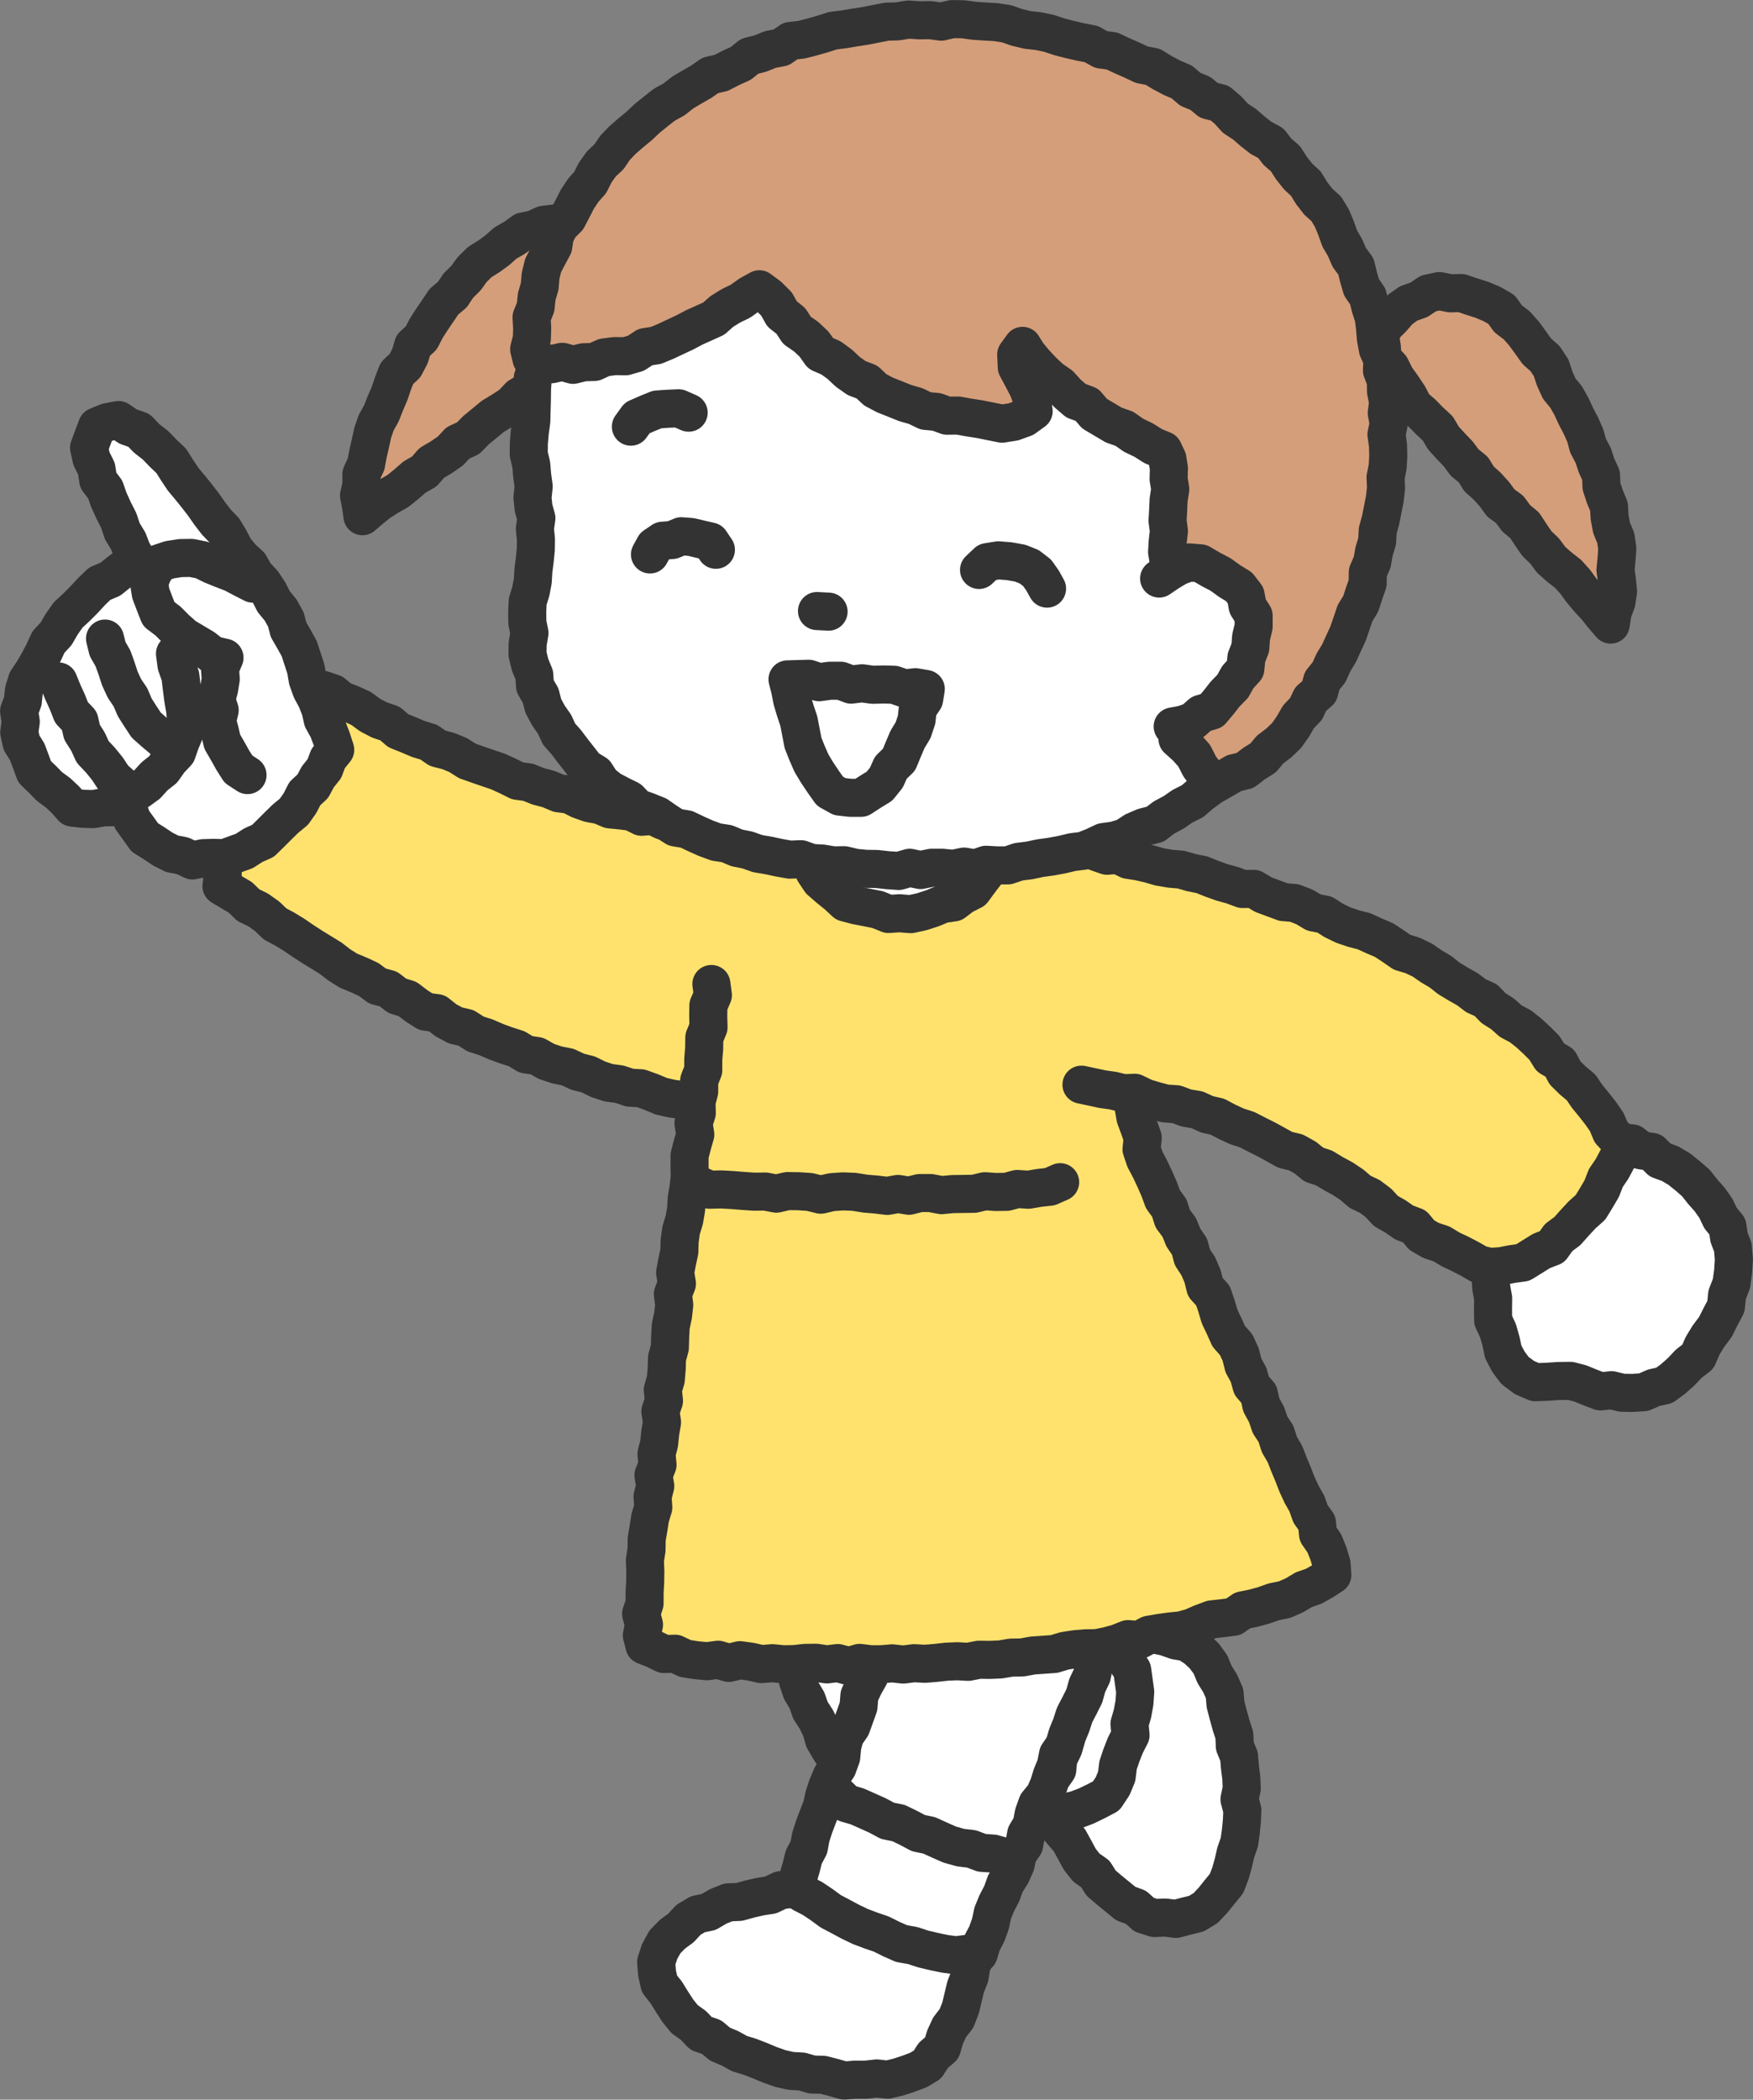
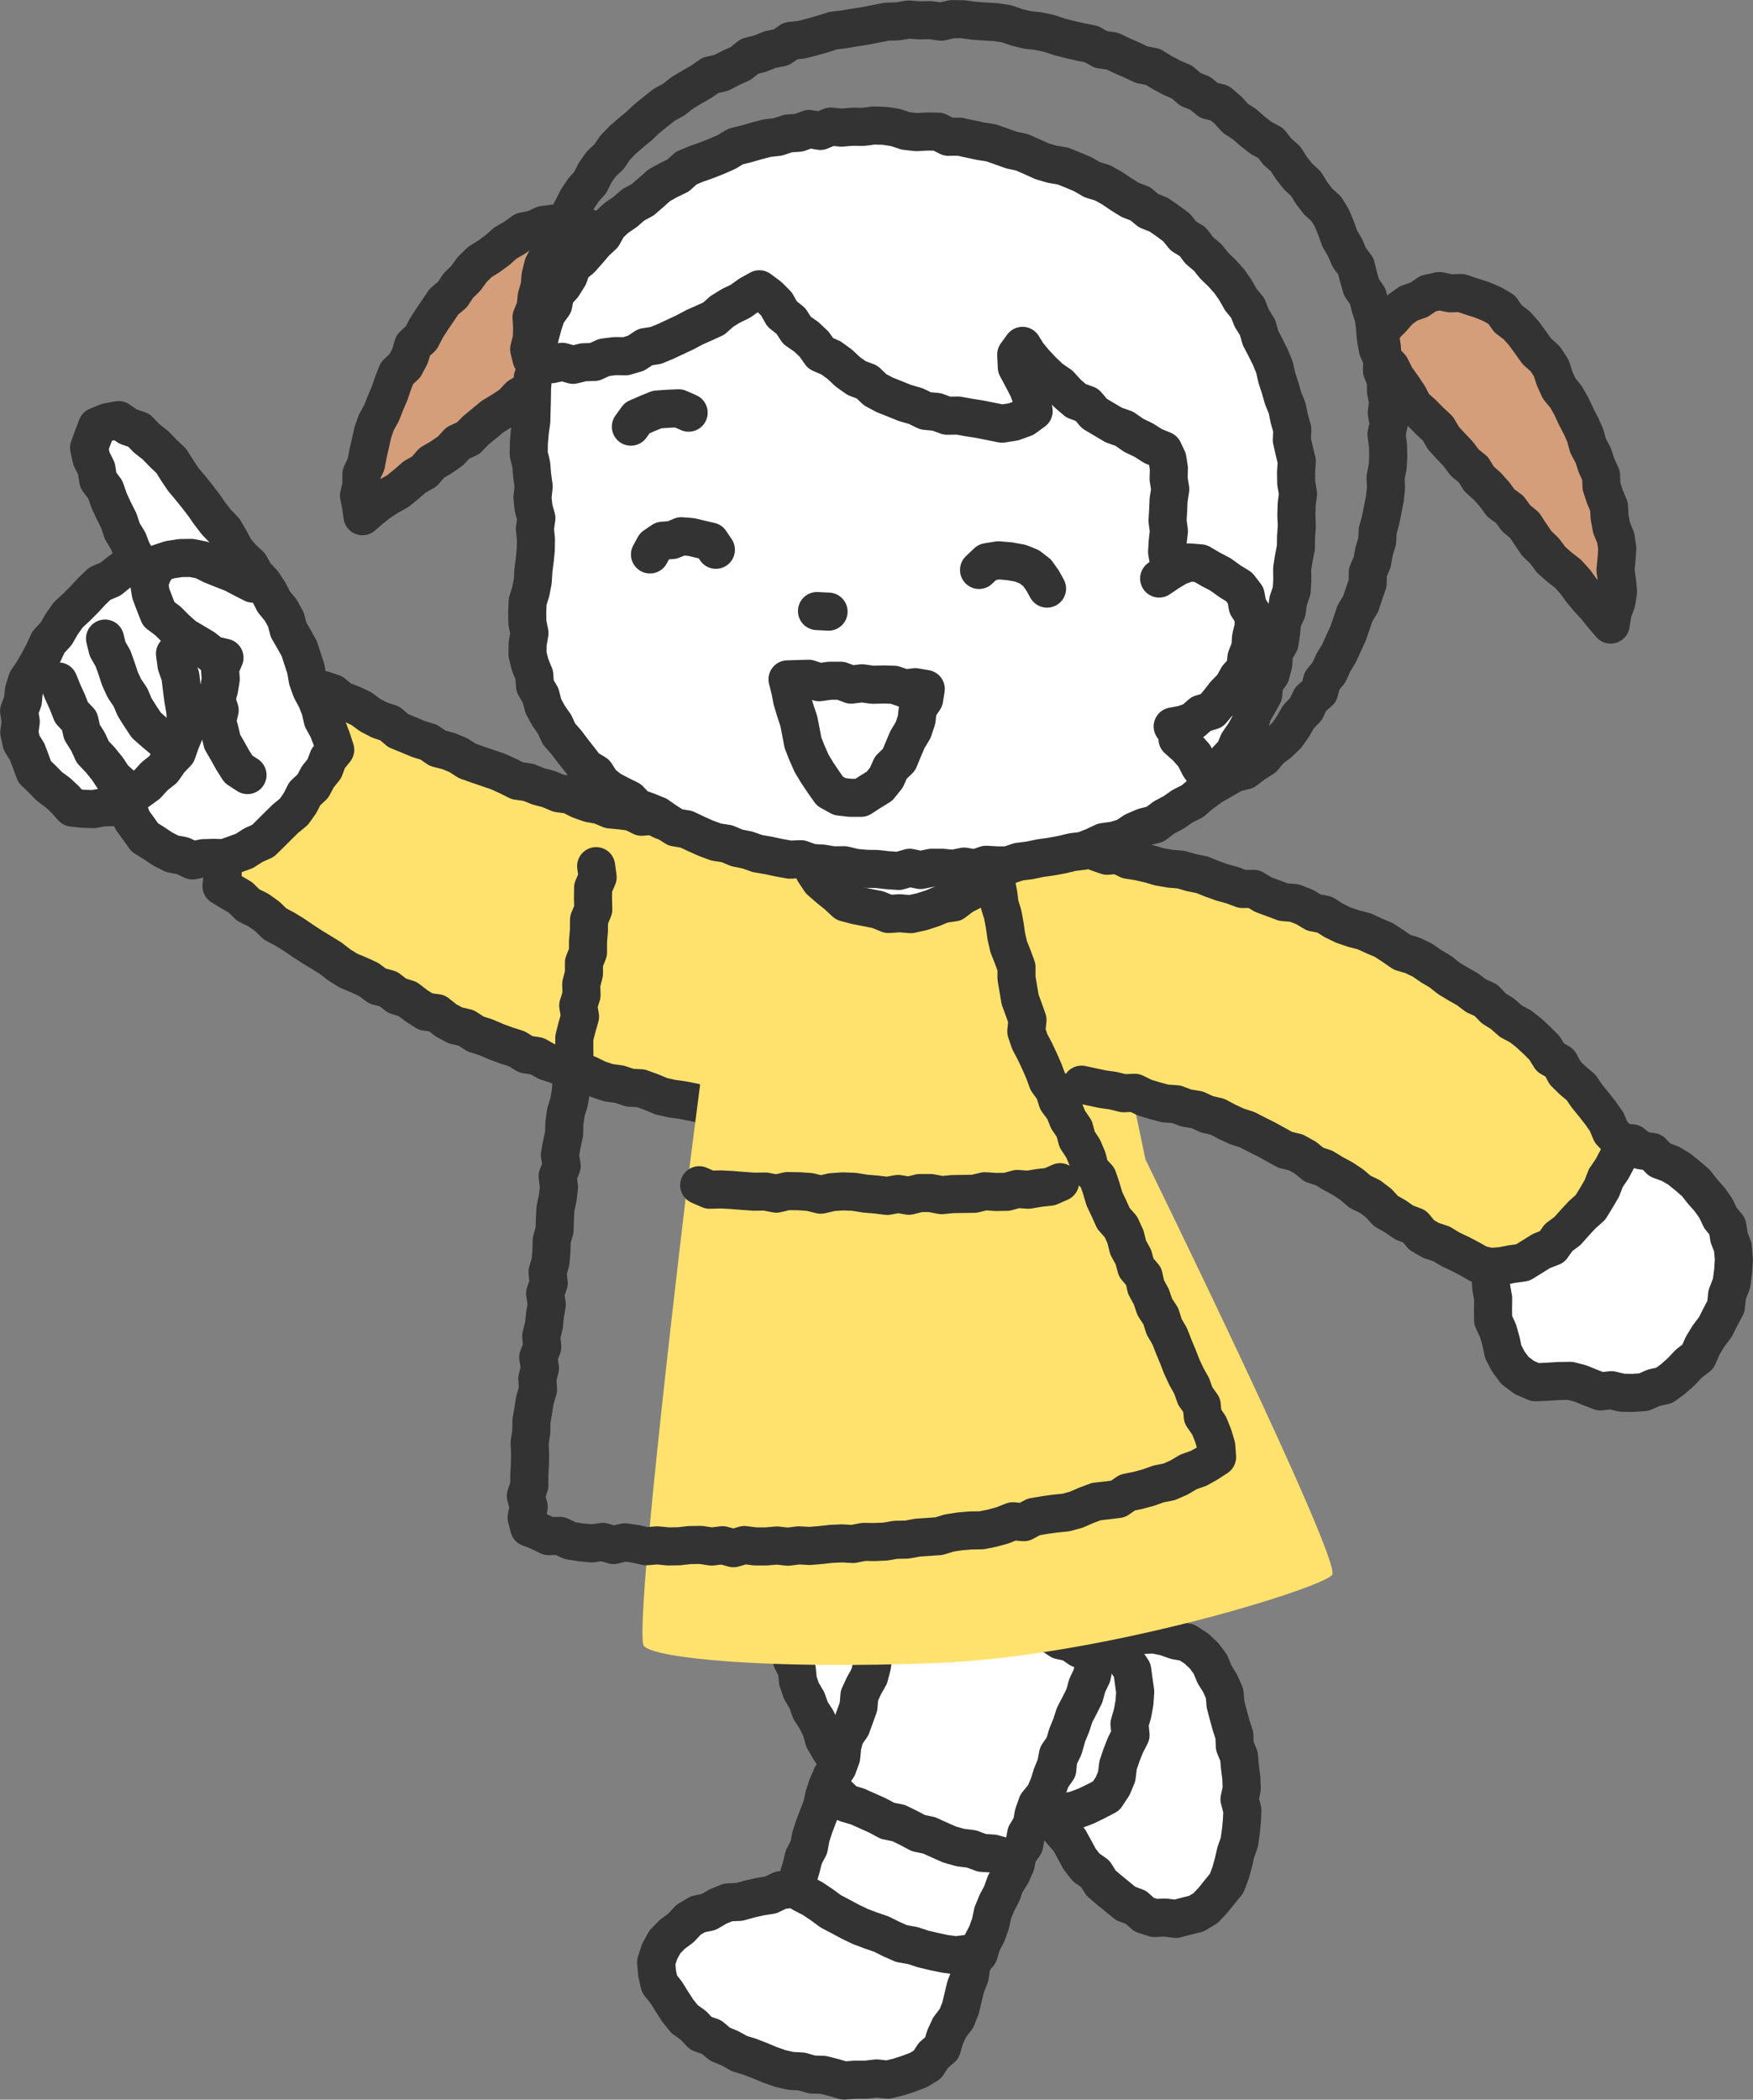
<svg xmlns="http://www.w3.org/2000/svg" viewBox="0 0 1165.1 1395.1">
  <rect x="0" y="0" width="1165.1" height="1395.1" fill="#808080" stroke="none" />
  <defs>
    <style>.cls-1{fill:#d49e7a}.cls-2{fill:#fff}.cls-3{fill:#ffe26e}.cls-4{fill:none;stroke:#333;stroke-linecap:round;stroke-linejoin:round;stroke-width:25.3px}</style>
  </defs>
  <g id="_レイヤー_1" data-name="レイヤー_1">
    <path class="cls-3" d="M580.4 581.2S352 558 226 459.1c0 0-86.8 71.1-78.5 129.5 0 0 206.1 169.9 435.2 154.1l-2.3-161.6Z" />
    <path class="cls-4" d="m575.9 555.5-7.3-.9-7.1.4-7.2-.4-7.1.3-7.2.8-7.2.9-7.1-.7-7.2-.8-7.1-.5-7.2.1-6.9-3-7.3 1.3-7-1.7-7.2-.4-7.1-.9-6.8-2.8-7.2-.1-6.8-2.4-7.4.6-6.7-3.2-7.4.6-6.6-3.3-7.1-.9-7.3-.7-6.6-2.8-7.1-1.3-6.7-2.4-6.5-3.3-7.2-.9-6.6-2.8-6.9-1.8-6.7-2.7-7.2-1-6.4-3.2-6.6-3-6.8-2.3-6.7-2.3-6.8-2.4-6.1-3.9-6.6-2.7-7-1.8-6-4.1-6.9-2.1-6.6-2.8-6.7-2.7-5.6-4.8-6.9-2.3-6.3-3.3-5.8-4.3-6.5-3-6.8-2.6-5.6-4.6-6.5-2.2-5.3 4.4-3.9 6.2-6 4.2-4.5 5.7-4.7 5.5-3.6 6.4-4.3 5.7-5.4 5-3.6 6.3-4.2 5.9-3.6 6.3-2.4 6.9-4.7 5.8-2.7 6.7-1.4 7.2-2.8 6.6-3.2 6.6-1 7.2.6 7.3v7.2l-.8 7.3 6.3 3.8 6.3 3.7 5.2 5.1 6.6 3.2 5.9 4.2 5.3 5.1 6.4 3.4 6.2 3.8 6 4.1 6 3.9 6.2 3.8 6.2 3.8 5.8 4.5 6.1 3.8 6.8 2.8 6.5 3 5.9 4.4 7.2 1.9 5.8 4.5 7 2.2 5.9 4.5 6.1 3.9 7.5 1 5.9 4.7 6.3 3.4 7.2 1.7 6.2 4 6.9 2.2 6.7 2.9 6.8 2.5 6.9 2.2 6.3 3.8 7.3 1.1 6.4 3.6 6.9 2.3 7.1 1.4 6.6 3.1 7.1 1.8 6.5 3.2 6.9 2.3 7.3 1 6.9 2.3 7.3.4 6.9 2.5 6.7 2.8 7.1 1.6 7.2 1 7.1 1.4 7.1 1.6 7.1 1.5 7.3-.1 7.2 1.2 7.1 1.1 7 2.5 7.3-.2 7.2 1 7.3.4 7.3-1 7.1 2 7.3.5 7.2-1.8 7.3.3 7.2 2.1 7.3-1.2 7.2.1 7.2-1.6" />
    <path class="cls-2" d="m1078.1 759.1 6.7.6 5.8 4.6 7.4 1.1 5.2 5.3 6.8 2.5 6.1 3.6 5.6 4.5 5.4 4.7 4.5 5.7 4.7 5.3 4.1 5.8 3.1 6.5 4.6 5.6 1.1 7.3 2.5 6.5.7 8-.5 8-1.1 8.1-2.9 7.5-.8 7.8-3.6 6.8-3.4 6.8-4.6 6.1-3.9 6.4-3.1 7.2-6.1 4.7-5.2 5.5-5.2 4.6-5.8 4.3-7.1 1.6-6.6 2.9-7.3.5-7.1-.1-7.1-1.7-7.3.8-6.8-2.6-6.6-2.7-6.6-1.7-7.8.1-7.6.5-7.9.3-7.2-3.1-6.3-4.7-4.4-5.9-3.4-6.5-1.5-7.1-2-7-3.2-6.8-.1-7.4.1-7.3-1.3-7.2-.4-7.3.5-6.7 4.3-5.5 5.8-4.1 3.8-6.3 5.7-4.3 4.5-5.4 5.3-4.7 5.6-4.4 5.6-4.3 4.2-5.8 5.5-4.5 4.7-5.3 5.3-4.7 6.4-3.5 4.1-5.9 5.1-4.9 4.8-5.3 6.2-3.4z" />
    <path class="cls-4" d="m1078.1 759.1 6.7.6 5.8 4.6 7.4 1.1 5.2 5.3 6.8 2.5 6.1 3.6 5.6 4.5 5.4 4.7 4.5 5.7 4.7 5.3 4.1 5.8 3.1 6.5 4.6 5.6 1.1 7.3 2.5 6.5.7 8-.5 8-1.1 8.1-2.9 7.5-.8 7.8-3.6 6.8-3.4 6.8-4.6 6.1-3.9 6.4-3.1 7.2-6.1 4.7-5.2 5.5-5.2 4.6-5.8 4.3-7.1 1.6-6.6 2.9-7.3.5-7.1-.1-7.1-1.7-7.3.8-6.8-2.6-6.6-2.7-6.6-1.7-7.8.1-7.6.5-7.9.3-7.2-3.1-6.3-4.7-4.4-5.9-3.4-6.5-1.5-7.1-2-7-3.2-6.8-.1-7.4.1-7.3-1.3-7.2-.4-7.3.5-6.7 4.3-5.5 5.8-4.1 3.8-6.3 5.7-4.3 4.5-5.4 5.3-4.7 5.6-4.4 5.6-4.3 4.2-5.8 5.5-4.5 4.7-5.3 5.3-4.7 6.4-3.5 4.1-5.9 5.1-4.9 4.8-5.3 6.2-3.4z" />
    <path class="cls-2" d="m695.3 1199.2 2.7 6.6 3.6 6.1 4.5 5.5 4.7 5.4 3.4 6.2 3.4 6.3 4.4 5.6 6 4.2 3.8 6.1 5.4 4.6 5.5 4.5 5.5 4.5 6.8 2.5 5.4 4.9 6.9 2.2 7.2-.3 7 .9 6.8-1.8 6.9-1.7 6.1-3.7 4.9-5.2 4.4-5.5 4.6-5.6 2.6-6.8 1.9-6.8 1.6-7 2.4-6.8 1-7.1.7-7.2.3-7.1-1.9-7.2 1.5-7.1-.3-7.2-.9-7.1-.6-7.1-2.8-6.8-.3-7.2-2.2-6.8-1.9-6.9-1.8-6.9-.6-7.2-2.9-6.6-3.8-6.1-2.7-6.6-4.2-5.7-5.1-4.8-6.3-4.1-7.4-1.3-7.1-2.5-7.3-1.5-7.6.3-7.5-.5-7.4.9-7.4.8-7.4 1.4-7.4.7-6.5 1.6-3.2 6.6v7.4l-1.8 7.2-1.4 7.2-.4 7.4-1.7 7.2-2.2 7-.5 7.4-1.9 7.1-1.2 7.3-1 7.3-.7 7.3-2.1 7.1-1.6 7.2-.9 7.3z" />
    <path class="cls-4" d="m695.3 1199.2 2.7 6.6 3.6 6.1 4.5 5.5 4.7 5.4 3.4 6.2 3.4 6.3 4.4 5.6 6 4.2 3.8 6.1 5.4 4.6 5.5 4.5 5.5 4.5 6.8 2.5 5.4 4.9 6.9 2.2 7.2-.3 7 .9 6.8-1.8 6.9-1.7 6.1-3.7 4.9-5.2 4.4-5.5 4.6-5.6 2.6-6.8 1.9-6.8 1.6-7 2.4-6.8 1-7.1.7-7.2.3-7.1-1.9-7.2 1.5-7.1-.3-7.2-.9-7.1-.6-7.1-2.8-6.8-.3-7.2-2.2-6.8-1.9-6.9-1.8-6.9-.6-7.2-2.9-6.6-3.8-6.1-2.7-6.6-4.2-5.7-5.1-4.8-6.3-4.1-7.4-1.3-7.1-2.5-7.3-1.5-7.6.3-7.5-.5-7.4.9-7.4.8-7.4 1.4-7.4.7-6.5 1.6-3.2 6.6v7.4l-1.8 7.2-1.4 7.2-.4 7.4-1.7 7.2-2.2 7-.5 7.4-1.9 7.1-1.2 7.3-1 7.3-.7 7.3-2.1 7.1-1.6 7.2-.9 7.3z" />
    <path class="cls-2" d="m612.6 1206.2 7.2 1.8 7.5-1.1 7.3.9 7.3.5 7.3 1.2 7.4-1.4 7.4.6 7.3-1.3 7.3.2 7.3-1 7.3-.8 7.3-.4 7.3-1.2 7.2-1.6 6.9-2.6 6.6-3.2 6.7-3.5 4.3-6.5 2.7-6.5.9-7.4 2.3-6.8 2.6-6.6 3.4-6.6-.7-7.5 2-6.9 1.3-7.1.5-7.3-1-7.2-1-7.2-4.1-6.2-3.3-6.2-3.7-6.2-5.6-4.5-6-4.3-7.1 2.7-7.2 1.2-7.3.4-7.2 1.6-7.3.1-7.3-.6-7.2.3-7-1.9-5-4.7-3.4-6.3-1.8-6.9-3.1-6.5-1.3-7-1.7-7-2.7-6.6-2.5-6.7-4-6.1-2.2-6.8-.6-7.3-2.5-6.7-4.2-6.1-1.5-5.9-6.7.2-7.3-.1-7.2-.2-7.1.9-7.1 1.3-7.1 1.6-7.3-.8-7 1.4-7.3-.3-7.2-.3-7.1 1.5-7.1 1.1-7.1 1.5-7.1.4-7.2.2-7.1 1.1-7.2.5-7.7-1.3-.1 8.1 3.2 6.8v7.2l1.7 7 1.4 6.9.3 7.2.9 7.1 2.7 6.8.7 7.1.6 7.2 3.1 6.6 2 6.8 2 6.9 1 7.1 3.3 6.4.7 7.3 2.3 6.8 3.7 6.2 2.4 6.8 3.9 6 3.1 6.4 2 7 3.6 6.2 3.9 6 4.1 5.9 4.5 5.6 5.4 4.7 4.6 5.5 6.1 3.9 5.4 4.7 6.3 3.6 7 1.9 6.8 2.1 7.2.2z" />
    <path class="cls-4" d="m612.6 1206.2 7.2 1.8 7.5-1.1 7.3.9 7.3.5 7.3 1.2 7.4-1.4 7.4.6 7.3-1.3 7.3.2 7.3-1 7.3-.8 7.3-.4 7.3-1.2 7.2-1.6 6.9-2.6 6.6-3.2 6.7-3.5 4.3-6.5 2.7-6.5.9-7.4 2.3-6.8 2.6-6.6 3.4-6.6-.7-7.5 2-6.9 1.3-7.1.5-7.3-1-7.2-1-7.2-4.1-6.2-3.3-6.2-3.7-6.2-5.6-4.5-6-4.3-7.1 2.7-7.2 1.2-7.3.4-7.2 1.6-7.3.1-7.3-.6-7.2.3-7-1.9-5-4.7-3.4-6.3-1.8-6.9-3.1-6.5-1.3-7-1.7-7-2.7-6.6-2.5-6.7-4-6.1-2.2-6.8-.6-7.3-2.5-6.7-4.2-6.1-1.5-5.9-6.7.2-7.3-.1-7.2-.2-7.1.9-7.1 1.3-7.1 1.6-7.3-.8-7 1.4-7.3-.3-7.2-.3-7.1 1.5-7.1 1.1-7.1 1.5-7.1.4-7.2.2-7.1 1.1-7.2.5-7.7-1.3-.1 8.1 3.2 6.8v7.2l1.7 7 1.4 6.9.3 7.2.9 7.1 2.7 6.8.7 7.1.6 7.2 3.1 6.6 2 6.8 2 6.9 1 7.1 3.3 6.4.7 7.3 2.3 6.8 3.7 6.2 2.4 6.8 3.9 6 3.1 6.4 2 7 3.6 6.2 3.9 6 4.1 5.9 4.5 5.6 5.4 4.7 4.6 5.5 6.1 3.9 5.4 4.7 6.3 3.6 7 1.9 6.8 2.1 7.2.2z" />
    <path class="cls-4" d="m691.7 1091.2 3.9 6.3 2.6 6.8 2.5 6.9 1.4 7.1 2.5 7 1.2 7.2-1 7.5 2.6 7-2.1 7.3 1.4 7.4-3.3 6.8-.7 7.3-4.2 6-3.6 6.3-4.8 5.5-6.9 2.6" />
    <path class="cls-2" d="m540.5 1253.5-7.3 1-7.1.6-7.2.8-6.7 3.2-7 1.1-7 1.6-6.8 1.9-7.4.3-6.7 2.7-6.3 3.7-7.2 1.5-6.2 3.7-5 5.4-5.7 4.2-5 5.1-3.5 6.4-2.3 7 .6 7.4 1.6 7.1 4.6 5.8 3.7 6 3.9 6 4.5 5.6 5.9 4.2 5 5.3 7 2.4 5.6 4.7 6.7 2.8 6.3 3.5 6.9 2.1 6.7 2.6 6.7 2.8 6.8 2.4 7 1.6 7.3.4 6.9 2 7.3.2 7 1.8 7 2 7.3-.6h7.2l7.1-.8 7.3.8 7-1.7 6.8-2.2 6.6-2.5 6-3.6 3.9-6.1 5.7-4.9 2.1-7.2 3-6.5 4.6-6 2.7-6.8 1.7-7.1 1.7-7.1 2.7-6.8 1.1-7.2 2.9-6.8.7-7.1-7-1.6-6.4-3.5-6.7-2.8-6.7-2.6-6.8-2.3-7.1-1.8-6.8-2.3-6.9-2-6.9-2.1-7-1.9-6.8-2.5-6.5-3.2-6.6-2.9-6.7-2.7-6.8-2.2-7-2.3z" />
    <path class="cls-4" d="m540.5 1253.5-7.3 1-7.1.6-7.2.8-6.7 3.2-7 1.1-7 1.6-6.8 1.9-7.4.3-6.7 2.7-6.3 3.7-7.2 1.5-6.2 3.7-5 5.4-5.7 4.2-5 5.1-3.5 6.4-2.3 7 .6 7.4 1.6 7.1 4.6 5.8 3.7 6 3.9 6 4.5 5.6 5.9 4.2 5 5.3 7 2.4 5.6 4.7 6.7 2.8 6.3 3.5 6.9 2.1 6.7 2.6 6.7 2.8 6.8 2.4 7 1.6 7.3.4 6.9 2 7.3.2 7 1.8 7 2 7.3-.6h7.2l7.1-.8 7.3.8 7-1.7 6.8-2.2 6.6-2.5 6-3.6 3.9-6.1 5.7-4.9 2.1-7.2 3-6.5 4.6-6 2.7-6.8 1.7-7.1 1.7-7.1 2.7-6.8 1.1-7.2 2.9-6.8.7-7.1-7-1.6-6.4-3.5-6.7-2.8-6.7-2.6-6.8-2.3-7.1-1.8-6.8-2.3-6.9-2-6.9-2.1-7-1.9-6.8-2.5-6.5-3.2-6.6-2.9-6.7-2.7-6.8-2.2-7-2.3z" />
    <path class="cls-2" d="m600.5 1046.8-1.2 7-2.6 6.6-2.7 6.6-2.4 6.7-2.4 6.7-3.2 6.3-2 6.8-3.4 6.4-1.1 7.1-1.8 6.9-3.5 6.2-3 6.5-.6 7.3-2.4 6.7-2.4 6.6-4.2 6.1-1.8 6.9-.7 7.3-2.4 6.6-4 6.1-2.8 6.6-2.2 6.7-1.5 7-2.6 6.6-2.5 6.6-2.2 6.8-1.3 7-3.4 6.4-1.7 6.9-2 6.8-3 6.4 6 4.1 6.6 3.4 6.1 4.1 6 4.4 6.5 3.4 6.5 3.5 6.7 3.2 6.9 2.6 7 2.4 6.6 3.3 6.8 3 7.4 1.3 7 2.3 7.2 1.7 7.2 1.5 7.4 1 7.4-1h7.7l2.1-7 3.3-6.3 2.4-6.7 1.5-7.1 2.7-6.6 3.3-6.3 2.4-6.7 3.9-6.1 2.9-6.5 1.5-7.1 4.2-6 1.3-7.1 3.7-6.2 1.3-7.2 2.4-6.7 4.7-5.7 2.9-6.6 2.1-6.8 2.7-6.6 1.4-7.1 4.1-6 2-6.9 2.7-6.6 2.2-6.8 3.3-6.3 3.2-6.4 1.9-6.9 3.1-6.5 1.5-7.1 3-5.9-6.2-2.3-6.5-2.6-5.9-4.1-7-1.5-6-4-7.1-1.2-6.6-2.5-6.7-2.3-5.7-4.4-6.9-1.9-6.5-2.6-6.9-1.7-6.5-2.7-5.9-4.2-6.6-2.5-7-1.6-6.3-3.1-6-3.8-6.8-2-6.6-2.6z" />
    <path class="cls-4" d="m600.5 1046.8-1.2 7-2.6 6.6-2.7 6.6-2.4 6.7-2.4 6.7-3.2 6.3-2 6.8-3.4 6.4-1.1 7.1-1.8 6.9-3.5 6.2-3 6.5-.6 7.3-2.4 6.7-2.4 6.6-4.2 6.1-1.8 6.9-.7 7.3-2.4 6.6-4 6.1-2.8 6.6-2.2 6.7-1.5 7-2.6 6.6-2.5 6.6-2.2 6.8-1.3 7-3.4 6.4-1.7 6.9-2 6.8-3 6.4 6 4.1 6.6 3.4 6.1 4.1 6 4.4 6.5 3.4 6.5 3.5 6.7 3.2 6.9 2.6 7 2.4 6.6 3.3 6.8 3 7.4 1.3 7 2.3 7.2 1.7 7.2 1.5 7.4 1 7.4-1h7.7l2.1-7 3.3-6.3 2.4-6.7 1.5-7.1 2.7-6.6 3.3-6.3 2.4-6.7 3.9-6.1 2.9-6.5 1.5-7.1 4.2-6 1.3-7.1 3.7-6.2 1.3-7.2 2.4-6.7 4.7-5.7 2.9-6.6 2.1-6.8 2.7-6.6 1.4-7.1 4.1-6 2-6.9 2.7-6.6 2.2-6.8 3.3-6.3 3.2-6.4 1.9-6.9 3.1-6.5 1.5-7.1 3-5.9-6.2-2.3-6.5-2.6-5.9-4.1-7-1.5-6-4-7.1-1.2-6.6-2.5-6.7-2.3-5.7-4.4-6.9-1.9-6.5-2.6-6.9-1.7-6.5-2.7-5.9-4.2-6.6-2.5-7-1.6-6.3-3.1-6-3.8-6.8-2-6.6-2.6z" />
    <path class="cls-4" d="m550.5 1189.7 6.7 3.2 5.5 5.3 7.2 2.1 6.7 3 6.7 3 6.5 3.5 7.4 1.5 6.6 3.2 6.6 3.5 7.2 1.5 6.8 3.1 6.8 3 7.1 2 7.4.9 6.9 2.6 7.5.5 7.1 2 7.3.9" />
    <path class="cls-3" d="m734.9 643.9 26.4 126.5s130.9 267.1 124.1 276c-6.8 8.9-152.5 54.3-263.4 58.6-110.8 4.3-186.6-3-194-11.3-7.5-8.3 29.4-311.5 29.4-311.5L473.9 654S494 553.3 600 549.2c106-4.1 134.9 94.7 134.9 94.7Z" />
    <path class="cls-2" d="m659.2 565.4-1.1 7.4-2.6 6.9-4.5 5.9-4.5 6.1-6.7 3.4-5.9 4.5-7.5 1.1-6.7 2.8-7.1 2.3-7.3 1.6-7.4-.6-7.4.5-7.1-2.9-7.1-1.4-7.2-1.4-7.2-1.9-5.6-5.2-5.6-4.5-5.5-4.8-4-6-2.1-6.8-1.8-7-.4-7.6 4.6-6.1 3.4-6.4 5-5.4 6.3-3.7 6.4-3.5 6.1-4.4 7.1-2.3 7.4-1.2 7.4.3 7.3.4h7.3l7.3.5 7.2 1 7 2.3 6.9 2.7 6.8 3 5.6 4.8 5.5 5 4.3 6.2 3 6.9.4 7.5z" />
-     <path class="cls-4" d="m659.2 565.4-1.1 7.4-2.6 6.9-4.5 5.9-4.5 6.1-6.7 3.4-5.9 4.5-7.5 1.1-6.7 2.8-7.1 2.3-7.3 1.6-7.4-.6-7.4.5-7.1-2.9-7.1-1.4-7.2-1.4-7.2-1.9-5.6-5.2-5.6-4.5-5.5-4.8-4-6-2.1-6.8-1.8-7-.4-7.6 4.6-6.1 3.4-6.4 5-5.4 6.3-3.7 6.4-3.5 6.1-4.4 7.1-2.3 7.4-1.2 7.4.3 7.3.4h7.3l7.3.5 7.2 1 7 2.3 6.9 2.7 6.8 3 5.6 4.8 5.5 5 4.3 6.2 3 6.9.4 7.5zM735.8 643.7v7.3l3.2 6.7-.3 7.4 1.4 7 .9 7.2 2.1 6.8 1.3 7.1 1 7.1 1.6 7 2.7 6.8 2.5 6.8v7.3l1.2 7.1 1.2 7.1 2.5 6.8 2.4 6.8-.8 7.6 2.3 6.8 3.4 6.4 3.1 6.6 2.9 6.6 2.5 6.8 4.3 5.9 2.2 7 4.4 5.9 2.7 6.7 4.1 6 1.9 7.1 4 6.1 2.8 6.6 1.8 7.2 5.1 5.6 2.3 6.8 2.1 7.1 3.1 6.5 2.9 6.5 5 5.7 3 6.5 1.8 7.2 3.5 6.4 1.9 7 4.9 5.7 1.6 7.2 3.5 6.4 2.3 6.8 4 6.1 2.2 7 3.7 6.3 2.6 6.7 2.8 6.7 2.6 6.7 3 6.5 3.6 6.4 2.4 6.8 4.3 6 .7 7.5 4.2 6.1 2.7 6.7 2.1 7 .5 7.3-6 3.9-6.2 3.5-6.8 2.4-6.2 3.7-6.6 2.9-7.1 1.4-6.7 2.4-7 1.9-7 1.4-6.2 4.3-7.2.9-7.2.8-6.7 2.5-6.6 2.9-7 1.9-7.2.7-7.1 1-7 1.2-6.6 3.5-7.4-.6-6.8 2.7-6.9 1.9-7 1.4-7.3.1-7.1.6-7.1 1.1-6.9 2.1-7.2.5-7.1.5-7.1 1.3-7.2.1-7.1 1.2-7.1.3-7.2-.1-7.1 1.4-7.2-.4-7.1.3-7.2.8-7.2.6-7.3-.4-7.2.9-7.3-.8-7.2.6h-7.2l-7.3-.9-7.2 2.1-7.3-2-7.2.9-7.2-1.1-7.3.1-7.2.8-7.3.1-7.2-.7-7.3.6-7.1-1.6-7.2-1-7.4 1.8-7.1-2.1-7.4 1-7.2-.7-7.2-1.1-6.8-3.2-7.4.2-6.6-3.2-6.4-2.5-1.7-6.7 1.4-7.1-1.9-7.2 2.3-7v-7.1l.4-7.1.1-7.1-.3-7.2 1.1-7 .1-7.2 1.2-7 1.1-7.1 2.1-6.9-.5-7.2 1.8-7-1.2-7.2 2.7-6.9-.7-7.2 1.8-7 .7-7.1 1.2-7-1.1-7.3 2.4-6.9-.8-7.3 2-6.9.6-7.1.2-7.1 1.9-7 .2-7.2.4-7.1 1.5-7 .8-7-.9-7.3 2.7-6.9-1.2-7.3 1.3-7 1.5-7 .2-7.1 1-7.1 2.1-6.9 1.2-7 .4-7.2 1.2-7 .8-7-.1-7.3v-7.2l1.8-7 2-7-1.2-7.4 2.2-6.9-.2-7.3 1.8-7v-7.3l2.7-6.8v-7.3l.6-7.1.1-7.3 2.8-6.8-.2-7.3.1-7.2 3-6.9-1-7.4" />
+     <path class="cls-4" d="m659.2 565.4-1.1 7.4-2.6 6.9-4.5 5.9-4.5 6.1-6.7 3.4-5.9 4.5-7.5 1.1-6.7 2.8-7.1 2.3-7.3 1.6-7.4-.6-7.4.5-7.1-2.9-7.1-1.4-7.2-1.4-7.2-1.9-5.6-5.2-5.6-4.5-5.5-4.8-4-6-2.1-6.8-1.8-7-.4-7.6 4.6-6.1 3.4-6.4 5-5.4 6.3-3.7 6.4-3.5 6.1-4.4 7.1-2.3 7.4-1.2 7.4.3 7.3.4h7.3l7.3.5 7.2 1 7 2.3 6.9 2.7 6.8 3 5.6 4.8 5.5 5 4.3 6.2 3 6.9.4 7.5zv7.3l3.2 6.7-.3 7.4 1.4 7 .9 7.2 2.1 6.8 1.3 7.1 1 7.1 1.6 7 2.7 6.8 2.5 6.8v7.3l1.2 7.1 1.2 7.1 2.5 6.8 2.4 6.8-.8 7.6 2.3 6.8 3.4 6.4 3.1 6.6 2.9 6.6 2.5 6.8 4.3 5.9 2.2 7 4.4 5.9 2.7 6.7 4.1 6 1.9 7.1 4 6.1 2.8 6.6 1.8 7.2 5.1 5.6 2.3 6.8 2.1 7.1 3.1 6.5 2.9 6.5 5 5.7 3 6.5 1.8 7.2 3.5 6.4 1.9 7 4.9 5.7 1.6 7.2 3.5 6.4 2.3 6.8 4 6.1 2.2 7 3.7 6.3 2.6 6.7 2.8 6.7 2.6 6.7 3 6.5 3.6 6.4 2.4 6.8 4.3 6 .7 7.5 4.2 6.1 2.7 6.7 2.1 7 .5 7.3-6 3.9-6.2 3.5-6.8 2.4-6.2 3.7-6.6 2.9-7.1 1.4-6.7 2.4-7 1.9-7 1.4-6.2 4.3-7.2.9-7.2.8-6.7 2.5-6.6 2.9-7 1.9-7.2.7-7.1 1-7 1.2-6.6 3.5-7.4-.6-6.8 2.7-6.9 1.9-7 1.4-7.3.1-7.1.6-7.1 1.1-6.9 2.1-7.2.5-7.1.5-7.1 1.3-7.2.1-7.1 1.2-7.1.3-7.2-.1-7.1 1.4-7.2-.4-7.1.3-7.2.8-7.2.6-7.3-.4-7.2.9-7.3-.8-7.2.6h-7.2l-7.3-.9-7.2 2.1-7.3-2-7.2.9-7.2-1.1-7.3.1-7.2.8-7.3.1-7.2-.7-7.3.6-7.1-1.6-7.2-1-7.4 1.8-7.1-2.1-7.4 1-7.2-.7-7.2-1.1-6.8-3.2-7.4.2-6.6-3.2-6.4-2.5-1.7-6.7 1.4-7.1-1.9-7.2 2.3-7v-7.1l.4-7.1.1-7.1-.3-7.2 1.1-7 .1-7.2 1.2-7 1.1-7.1 2.1-6.9-.5-7.2 1.8-7-1.2-7.2 2.7-6.9-.7-7.2 1.8-7 .7-7.1 1.2-7-1.1-7.3 2.4-6.9-.8-7.3 2-6.9.6-7.1.2-7.1 1.9-7 .2-7.2.4-7.1 1.5-7 .8-7-.9-7.3 2.7-6.9-1.2-7.3 1.3-7 1.5-7 .2-7.1 1-7.1 2.1-6.9 1.2-7 .4-7.2 1.2-7 .8-7-.1-7.3v-7.2l1.8-7 2-7-1.2-7.4 2.2-6.9-.2-7.3 1.8-7v-7.3l2.7-6.8v-7.3l.6-7.1.1-7.3 2.8-6.8-.2-7.3.1-7.2 3-6.9-1-7.4" />
    <path class="cls-3" d="M733.8 574.5s257.4 28.3 344.8 189.6c0 0-38.3 83.9-88.2 76.7-49.8-7.2-195.9-127.3-271.8-119.3l-46.9-148.2 62 1.3Z" />
    <path class="cls-4" d="m464.7 787.5 6.9 3 7.5-.2 7.4.4 7.4.6 7.3.5 7.4-.1 7.4 1.4 7.4-1.7 7.4.1 7.4.5 7.3 1.8 7.4-1.7 7.4-.5 7.4.3 7.4 1.2 7.3.6 7.3.9 7.2-1.3 7.2 1.2 7.2-1.8h7.2l7.3 1.4 7.2-.7 7.2-.1 7.2-.1 7.2-1.7 7.2.5 7.3-.1 7-1.9 7.4.5 7.1-1.2 7.2-.8 6.8-3M728.9 566.2l6.9 2.4 7.3-.6 6.7 3.3 7 1.1 7 1.6 6.9 2 7 1.2 7.2.6 6.9 2 7 1.4 6.7 2.7 6.7 2.4 6.9 1.9 6.7 2.5 7.5-.1 6.3 3.8 6.7 2.5 6.7 2.5 7.3.6 6.7 2.6 6.2 3.7 7.2 1.4 6.1 3.9 6.4 3.1 6.8 2.3 7 1.8 6.5 3 6.6 2.8 6.1 4 5.9 4.1 7 2.1 6.5 3.1 5.9 4.1 6.1 3.6 5.7 4.5 6.1 3.7 6.2 3.5 5.7 4.3 6.6 3 5.1 5.3 6 3.8 5.4 4.8 6.4 3.4 5.6 4.4 5.3 4.9 5.1 5.1 3.9 6.3 6.3 3.7 3.5 6.6 5.1 5 5.5 4.6 4.1 6 4.5 5.5 4.4 5.6 4.1 5.9 2.8 6.7 5 5.3 2.2 6.6-3.1 6.2-3.4 6.4-4.1 6-2.7 7-3.7 6.3-3.8 6.2-5.6 5-4.9 5.3-4.9 5.5-5.8 4.3-4.4 6.2-7 2.7-6.1 3.8-6.3 3.9-7.2 1-7.2 1.4-7.4.5-7.1-1.7-6.3-3.6-6.3-3.3-6.4-3-6.1-3.7-7-2.3-6.2-3.6-4.7-5.7-6.9-2.6-5.9-4.1-6.2-3.5-5-5.4-5.7-4.3-6.5-3.1-5.5-4.7-6-4-6.3-3.4-6.1-3.7-6.9-2.3-5.6-4.6-6.3-3.5-7.1-1.7-6.3-3.5-6.2-3.4-6.4-3.2-6.4-3.3-6.8-2.2-6.5-3-6.4-3.4-7-1.6-6.5-3-7.2-1.2-6.7-2.5-7.3-.5-6.8-1.8-6.9-2.1-6.6-3.2-7.4.3-6.9-1.7-7.1-1-7-1.5-7-1.5" />
    <path class="cls-1" d="m423.2 175-4.8-5.2-4.7-5.2-5.5-4.5-6-3.6-6.5-2.8-6.4-2.9-6.9-1.8-7-1.3-7.1.8-7 .9-6.5 3-7 1.4-5.8 4.2-6.1 3.5-5.3 4.7-5.6 4.1-6.1 3.8-5.1 5-4.1 5.7-5.1 5-3.9 5.9-5.6 4.7-4 5.9-4 5.9-3.8 5.9-3.3 6.4-5.4 5-2.1 7.1-3.3 6.3-5.4 5.1-2.6 6.7-2.3 6.8-2.8 6.5-2.6 6.6-3.5 6.3-2.3 6.7-1.5 6.9-1.6 6.9-1.3 7-3.1 6.7v7.2l-1.6 7 1.4 7.1.9 6.6 5.2-4.5 5.7-4.6 6.2-4 6.4-3.6 5.7-4.6 5.5-4.8 6.4-3.6 4.9-5.7 6.3-3.7 6.1-4.2 5-5.4 6.8-3.1 5.2-5.3 5.6-4.6 5.7-4.7 6.3-3.8 6.1-4 5.1-5.4 6.3-3.8 5.4-4.9 6.4-3.8 5-5.4 6.3-3.9 6.5-3.5 5.4-4.9 4.8-5.7 5.7-4.6 6.5-3.7 4.9-5.7 2.4-6.5 2.3-6.5 2.5-6.3 4.2-5.8 2.2-6.5 1.3-6.9z" />
    <path class="cls-4" d="m423.2 175-4.8-5.2-4.7-5.2-5.5-4.5-6-3.6-6.5-2.8-6.4-2.9-6.9-1.8-7-1.3-7.1.8-7 .9-6.5 3-7 1.4-5.8 4.2-6.1 3.5-5.3 4.7-5.6 4.1-6.1 3.8-5.1 5-4.1 5.7-5.1 5-3.9 5.9-5.6 4.7-4 5.9-4 5.9-3.8 5.9-3.3 6.4-5.4 5-2.1 7.1-3.3 6.3-5.4 5.1-2.6 6.7-2.3 6.8-2.8 6.5-2.6 6.6-3.5 6.3-2.3 6.7-1.5 6.9-1.6 6.9-1.3 7-3.1 6.7v7.2l-1.6 7 1.4 7.1.9 6.6 5.2-4.5 5.7-4.6 6.2-4 6.4-3.6 5.7-4.6 5.5-4.8 6.4-3.6 4.9-5.7 6.3-3.7 6.1-4.2 5-5.4 6.8-3.1 5.2-5.3 5.6-4.6 5.7-4.7 6.3-3.8 6.1-4 5.1-5.4 6.3-3.8 5.4-4.9 6.4-3.8 5-5.4 6.3-3.9 6.5-3.5 5.4-4.9 4.8-5.7 5.7-4.6 6.5-3.7 4.9-5.7 2.4-6.5 2.3-6.5 2.5-6.3 4.2-5.8 2.2-6.5 1.3-6.9z" />
    <path class="cls-2" d="m380.4 176.6-2.5 7-3.8 6.1-5 5.5-1.4 7.3-4.4 6.1-2.3 6.9-1.9 7-1.7 7.1.1 7.4-.8 7.2-2.6 6.9-.5 7.2-.1 7.2-.2 7.3-.2 7.2-1 7.2-.6 7.2-.1 7.3 1.7 7.1.6 7.2 1 7.2-.8 7.4.7 6.9 1.9 6.8-1 7 .7 6.9-.1 7-.7 7-.9 6.9-.4 7-1.3 6.8-2.1 6.8-.3 7 .1 7 1.4 6.9-1.2 7.1-.1 7 1.7 7 2.8 6.8.5 7.3 3.7 6.3 1.8 7 3.4 6.3 4.1 5.9 3 6.5 4.8 5.4 4.3 5.7 4.4 5.6 4.4 5.7 6.3 3.8 4 6.2 5.6 4.5 6.4 3.4 6.5 3.2 5.1 5.4 6.8 2.4 6.7 2.7 5.9 4.1 6.1 3.9 7.3 1.2 6.5 3.1 6.5 2.9 6.8 2.5 7.1 1.1 6.7 2.8 7 1.4 6.8 2.4 7.1 1.2 7 1.5 7.2 1.3 7.4-.3 7 2.5 7.3.4 7.1 1.2 7.4-.1 7.1 1.7 7.3.7 7.2.1 7.3.8 7.3.5 7.3-2.1 7.2 1.5 7.3-1.5h7.2l7.3.7 7.2-1.5 7.4 1.3 7.1-2.5 7.3.4h7.3l7.1-2.4 7.2-.9 7.1-1.5 7.2-1 7.1-1.3 7.1-1.7 7.3-.9 6.8-2.7 6.6-3.1 7.3-1 7-2.1 6.2-4.1 6.6-2.8 7.2-1.8 5.9-4.5 6.4-3.4 5.9-4.1 6.6-3.3 5.5-4.7 5.8-4.3 4.4-5.7 5.1-5.2 2-7.3 5-5.3 2.8-6.6 4.1-5.9 3.5-6.3 1.8-7 3.6-6.3 3.5-6.3.6-7.4 4.3-6.1 1.8-7 .4-7.3 3.7-6.4 1.1-7.1.6-7.2 3.1-6.7 1-7.1 2.3-6.8.4-7.2-.1-7.3 1.1-7 1.4-7.1.1-7.1.5-7.2-.3-7.2.2-7.1.9-7.2-1.2-7.1-.1-7.1.5-7.3-1.7-7-1.6-7 .3-7.3-2-6.9-1.4-7-2.7-6.7-2-6.9-2.2-6.8-1.6-7-2.7-6.6-3.2-6.4-3.3-6.3-2-7-3.8-6.1-2.7-6.8-4.6-5.6-3.5-6.2-4.1-5.9-4.8-5.4-5.2-5-4.5-5.6-5.5-4.6-4.4-5.8-6.2-3.8-4.6-5.7-5.8-4.3-5.9-4.1-6.8-2.7-5.5-4.6-6.8-2.6-6.1-3.8-5.9-4-6.3-3.5-6.9-2.1-6.2-3.6-6.6-2.8-6.7-2.7-7.2-1.2-6.8-2-6.6-3-6.6-2.9-7-1.5-6.7-2.4-6.8-2.4-7.1-1.1-7-1.5-7-1.5-7.3.1-6.7-3.4-7.2-.1-7.3.4-7.1-.8-6.9-2.3-7.2-1.1-7.1-.2-7.2.9-7.2-.1-7.1.6-7.2-.7-6.9 2.9-7.4-1.3-6.9 2.5-7.1.5-6.9 2.3-7.1.8-6.9 1.8-6.9 2-7 1.7-6.2 3.7-6.6 2.9-6.6 2.6-6.8 2.4-6.7 2.8-5.4 4.9-6.4 3.1-6.3 3.5-5.4 4.8-5.4 4.7-6.3 3.4-5.4 4.7-6 4.1-5.2 4.9-3.6 6.5-5.2 4.9-4.6 5.4-4.8 5.4-5.7 4.6z" />
    <path class="cls-4" d="m380.4 176.6-2.5 7-3.8 6.1-5 5.5-1.4 7.3-4.4 6.1-2.3 6.9-1.9 7-1.7 7.1.1 7.4-.8 7.2-2.6 6.9-.5 7.2-.1 7.2-.2 7.3-.2 7.2-1 7.2-.6 7.2-.1 7.3 1.7 7.1.6 7.2 1 7.2-.8 7.4.7 6.9 1.9 6.8-1 7 .7 6.9-.1 7-.7 7-.9 6.9-.4 7-1.3 6.8-2.1 6.8-.3 7 .1 7 1.4 6.9-1.2 7.1-.1 7 1.7 7 2.8 6.8.5 7.3 3.7 6.3 1.8 7 3.4 6.3 4.1 5.9 3 6.5 4.8 5.4 4.3 5.7 4.4 5.6 4.4 5.7 6.3 3.8 4 6.2 5.6 4.5 6.4 3.4 6.5 3.2 5.1 5.4 6.8 2.4 6.7 2.7 5.9 4.1 6.1 3.9 7.3 1.2 6.5 3.1 6.5 2.9 6.8 2.5 7.1 1.1 6.7 2.8 7 1.4 6.8 2.4 7.1 1.2 7 1.5 7.2 1.3 7.4-.3 7 2.5 7.3.4 7.1 1.2 7.4-.1 7.1 1.7 7.3.7 7.2.1 7.3.8 7.3.5 7.3-2.1 7.2 1.5 7.3-1.5h7.2l7.3.7 7.2-1.5 7.4 1.3 7.1-2.5 7.3.4h7.3l7.1-2.4 7.2-.9 7.1-1.5 7.2-1 7.1-1.3 7.1-1.7 7.3-.9 6.8-2.7 6.6-3.1 7.3-1 7-2.1 6.2-4.1 6.6-2.8 7.2-1.8 5.9-4.5 6.4-3.4 5.9-4.1 6.6-3.3 5.5-4.7 5.8-4.3 4.4-5.7 5.1-5.2 2-7.3 5-5.3 2.8-6.6 4.1-5.9 3.5-6.3 1.8-7 3.6-6.3 3.5-6.3.6-7.4 4.3-6.1 1.8-7 .4-7.3 3.7-6.4 1.1-7.1.6-7.2 3.1-6.7 1-7.1 2.3-6.8.4-7.2-.1-7.3 1.1-7 1.4-7.1.1-7.1.5-7.2-.3-7.2.2-7.1.9-7.2-1.2-7.1-.1-7.1.5-7.3-1.7-7-1.6-7 .3-7.3-2-6.9-1.4-7-2.7-6.7-2-6.9-2.2-6.8-1.6-7-2.7-6.6-3.2-6.4-3.3-6.3-2-7-3.8-6.1-2.7-6.8-4.6-5.6-3.5-6.2-4.1-5.9-4.8-5.4-5.2-5-4.5-5.6-5.5-4.6-4.4-5.8-6.2-3.8-4.6-5.7-5.8-4.3-5.9-4.1-6.8-2.7-5.5-4.6-6.8-2.6-6.1-3.8-5.9-4-6.3-3.5-6.9-2.1-6.2-3.6-6.6-2.8-6.7-2.7-7.2-1.2-6.8-2-6.6-3-6.6-2.9-7-1.5-6.7-2.4-6.8-2.4-7.1-1.1-7-1.5-7-1.5-7.3.1-6.7-3.4-7.2-.1-7.3.4-7.1-.8-6.9-2.3-7.2-1.1-7.1-.2-7.2.9-7.2-.1-7.1.6-7.2-.7-6.9 2.9-7.4-1.3-6.9 2.5-7.1.5-6.9 2.3-7.1.8-6.9 1.8-6.9 2-7 1.7-6.2 3.7-6.6 2.9-6.6 2.6-6.8 2.4-6.7 2.8-5.4 4.9-6.4 3.1-6.3 3.5-5.4 4.8-5.4 4.7-6.3 3.4-5.4 4.7-6 4.1-5.2 4.9-3.6 6.5-5.2 4.9-4.6 5.4-4.8 5.4-5.7 4.6z" />
-     <path class="cls-1" d="m773.2 299.2-6.8-2.8-6.3-4-6.7-3.2-6.1-4.3-7.1-2.5-6.4-3.8-6.4-3.8-5-5.9-7.2-2.6-5.7-4.9-5-5.5-6.2-4.3-5.4-5.1-5.1-5.4-4.8-5.8-3.4-5.5-4.2 5.8.4 8.4 3.9 7.3 3.7 7.1 2.5 7.1 1.1 7.7-6.2 4.5-7.2 2.6-7.6 1.2-7.5-1.5-7.5-1.5-7.1-1.1-7.1-1.3-7.4.1-6.8-2.5-7.4-.7-6.6-3.2-7-2-6.7-2.7-6.8-2.7-6.4-3.4-5.5-5.2-6.9-2.6-5.9-4.2-5.3-5-5.8-4.2-6.9-3-4.3-6.1-5.3-5-6.1-4.2-4.1-6.3-5.8-4.6-3.7-6.6-5.2-5.2-6.2-4.6-6.5 3.6-6 4.3-6.4 3.1-6 3.7-5.4 4.8-6.4 2.9-6.5 2.9-6.2 3.3-6.4 3-6.4 3-6.5 2.7-7.1 1.1-6.2 4.1-6.8 2-7.3-.1-7 .9-6.6 3-7.1.2-7 1.7-7.2-2-7.1 1.6-7-1.6-6.3-1.9-1.6-6.5 1.8-7 .2-7-.4-7.2 2.7-6.7.7-7 2-6.8.6-7.1 1.7-6.9 3.3-6.3 3.4-6.3 1.1-7.2 3.2-6.3 5.2-5.2 3.3-6.3 3.2-6.3 3.9-5.9 4.7-5.3 3.2-6.4 4.1-5.8 5.2-4.9 4-5.9 4.9-5.1 5.5-4.8 5.6-4.6 5.3-5 5.7-4.6 5.7-4.5 6.4-3.5 5.7-4.5 6.2-3.7 6.3-3.6 6-4.2 7.3-1.7 6.4-3.3 6.6-3 5.8-4.7 7.1-1.8 6.7-2.7 7.2-1.4 6.2-4.3 7.3-.8 7-1.8 7-2 6.9-2.2 7.2-.9 7.2-1.2 7.1-1.1 7.1-1.4 7.2-1.4 7.2-.2 7.2-1.2 7.3.5 7.2-.1 7.3 1 7.2-1.7 7.3.1 7.2 1 7.3.5 7.2.4 7.2 1.1 6.9 2.4 7.1 1.7 7.2.8 7.1 1.5 6.9 2.3 7 1.8 7 1.6 7.2 1.4 6.4 3.6 7.3 1 6.6 3.1 6.6 2.9 6.6 3.1 7.3 1.4 6.2 3.8 6.4 3.4 6.7 2.9 5.6 4.8 6.8 2.8 5.5 4.6 7.3 1.8 5.5 4.7 4.9 5.4 6 3.9 5.4 4.7 5.6 4.4 6.5 3.5 4.4 5.7 5.4 4.7 3.9 6.1 4.4 5.6 5.3 4.9 3.7 6.1 4.4 5.7 5.4 4.9 3.7 6.1 2.8 6.7 2.4 6.8 3.6 6.2 2.8 6.5 4.4 5.9 1.7 7 2 6.9 4.2 6.1 1.7 7 2.2 6.8.9 7.1.6 7.2 1.3 7 3 6.7-.3 7.3 2.6 6.8.1 7.2 1.4 7.1-.9 7.2 1.3 7.1-1.5 7.2 1 7.1.2 7.2-.4 7.1-1.4 7.1.3 7.2-.8 7.1-1.4 7.1-1.4 7-1.9 6.9-.4 7.2-2.1 6.9-1.2 7-2.9 6.6-.1 7.4-2.4 6.8-2.2 6.8-3.8 6.2-2.3 6.8-2.3 6.7-3 6.5-3 6.6-3.7 6.1-3 6.6-4.6 5.7-1.9 7.2-5.7 4.9-3.1 6.6-5 5.2-3.6 6.3-4.2 6-5.2 5-5.8 4.4-4.7 5.6-6.2 3.9-5.7 4.4-7.3 1.8-6.2 3.6-6.8 3.9-5.4-5.8-4.6-6.2-3.6-7.1-5.1-5.7-6-5.4-.5-7.8 1.2-7.7-2.7-7.2-.7-7.5-.9-7.4-.5-7.5-1.1-7.4 1.2-7.7-.6-7.4-2.3-7.4-.3-7.5v-7l-.4-6.9.5-7 1.4-6.9v-6.9l-1.2-7 .4-6.9.8-7-.9-6.9.4-7 .3-6.9 1.1-7-1.1-6.9.2-7-1-6.3-2.7-5.7z" />
    <path class="cls-4" d="m773.2 299.2-6.8-2.8-6.3-4-6.7-3.2-6.1-4.3-7.1-2.5-6.4-3.8-6.4-3.8-5-5.9-7.2-2.6-5.7-4.9-5-5.5-6.2-4.3-5.4-5.1-5.1-5.4-4.8-5.8-3.4-5.5-4.2 5.8.4 8.4 3.9 7.3 3.7 7.1 2.5 7.1 1.1 7.7-6.2 4.5-7.2 2.6-7.6 1.2-7.5-1.5-7.5-1.5-7.1-1.1-7.1-1.3-7.4.1-6.8-2.5-7.4-.7-6.6-3.2-7-2-6.7-2.7-6.8-2.7-6.4-3.4-5.5-5.2-6.9-2.6-5.9-4.2-5.3-5-5.8-4.2-6.9-3-4.3-6.1-5.3-5-6.1-4.2-4.1-6.3-5.8-4.6-3.7-6.6-5.2-5.2-6.2-4.6-6.5 3.6-6 4.3-6.4 3.1-6 3.7-5.4 4.8-6.4 2.9-6.5 2.9-6.2 3.3-6.4 3-6.4 3-6.5 2.7-7.1 1.1-6.2 4.1-6.8 2-7.3-.1-7 .9-6.6 3-7.1.2-7 1.7-7.2-2-7.1 1.6-7-1.6-6.3-1.9-1.6-6.5 1.8-7 .2-7-.4-7.2 2.7-6.7.7-7 2-6.8.6-7.1 1.7-6.9 3.3-6.3 3.4-6.3 1.1-7.2 3.2-6.3 5.2-5.2 3.3-6.3 3.2-6.3 3.9-5.9 4.7-5.3 3.2-6.4 4.1-5.8 5.2-4.9 4-5.9 4.9-5.1 5.5-4.8 5.6-4.6 5.3-5 5.7-4.6 5.7-4.5 6.4-3.5 5.7-4.5 6.2-3.7 6.3-3.6 6-4.2 7.3-1.7 6.4-3.3 6.6-3 5.8-4.7 7.1-1.8 6.7-2.7 7.2-1.4 6.2-4.3 7.3-.8 7-1.8 7-2 6.9-2.2 7.2-.9 7.2-1.2 7.1-1.1 7.1-1.4 7.2-1.4 7.2-.2 7.2-1.2 7.3.5 7.2-.1 7.3 1 7.2-1.7 7.3.1 7.2 1 7.3.5 7.2.4 7.2 1.1 6.9 2.4 7.1 1.7 7.2.8 7.1 1.5 6.9 2.3 7 1.8 7 1.6 7.2 1.4 6.4 3.6 7.3 1 6.6 3.1 6.6 2.9 6.6 3.1 7.3 1.4 6.2 3.8 6.4 3.4 6.7 2.9 5.6 4.8 6.8 2.8 5.5 4.6 7.3 1.8 5.5 4.7 4.9 5.4 6 3.9 5.4 4.7 5.6 4.4 6.5 3.5 4.4 5.7 5.4 4.7 3.9 6.1 4.4 5.6 5.3 4.9 3.7 6.1 4.4 5.7 5.4 4.9 3.7 6.1 2.8 6.7 2.4 6.8 3.6 6.2 2.8 6.5 4.4 5.9 1.7 7 2 6.9 4.2 6.1 1.7 7 2.2 6.8.9 7.1.6 7.2 1.3 7 3 6.7-.3 7.3 2.6 6.8.1 7.2 1.4 7.1-.9 7.2 1.3 7.1-1.5 7.2 1 7.1.2 7.2-.4 7.1-1.4 7.1.3 7.2-.8 7.1-1.4 7.1-1.4 7-1.9 6.9-.4 7.2-2.1 6.9-1.2 7-2.9 6.6-.1 7.4-2.4 6.8-2.2 6.8-3.8 6.2-2.3 6.8-2.3 6.7-3 6.5-3 6.6-3.7 6.1-3 6.6-4.6 5.7-1.9 7.2-5.7 4.9-3.1 6.6-5 5.2-3.6 6.3-4.2 6-5.2 5-5.8 4.4-4.7 5.6-6.2 3.9-5.7 4.4-7.3 1.8-6.2 3.6-6.8 3.9-5.4-5.8-4.6-6.2-3.6-7.1-5.1-5.7-6-5.4-.5-7.8 1.2-7.7-2.7-7.2-.7-7.5-.9-7.4-.5-7.5-1.1-7.4 1.2-7.7-.6-7.4-2.3-7.4-.3-7.5v-7l-.4-6.9.5-7 1.4-6.9v-6.9l-1.2-7 .4-6.9.8-7-.9-6.9.4-7 .3-6.9 1.1-7-1.1-6.9.2-7-1-6.3-2.7-5.7z" />
    <path class="cls-2" d="m755.1 399.8 5.2-5.3 5.8-3.8 4.7-5.1 6.2-3.2 5.9-4 7.2.4 6.7-2.7 6.6 2.8 6 3.1 6.8 2.2 4.3 6 5.5 5 1.5 7.3 2.7 6.6v7.3l.1 7.1.4 7.4-3.7 6.4-1.4 7.2-3.8 6.1-3.6 6.2-4.9 5.2-4.5 5.7-6.1 3.9-5.9 4.3-6.8 2.2-7.2.7-6.7 1.9-7 1-6.9 1.7-7 1.5-7.1-.8-6.8-.6.6-7 1.5-6.9.9-7 .6-7.1 2.8-6.6 1.9-6.9.1-7.1 1.1-7 1-7 2.3-6.8.6-7.1.4-7.2z" />
    <path class="cls-4" d="m770.4 384.4 6.2-4.2 6.3-3.8 7.3-2.7 7.7.6 6.8 4 6.5 3.4 6.1 4.4 6.2 3.8 4.4 5.7 1.3 7.2 4 6.3v7.3l-1.7 7-.5 7-2.6 6.6-.7 7.4-5 5.5-3.4 6.1-5 5.1-4.3 5.5-4.7 5.6-7 2.1-5.4 4.8-6.6 2.3-6.9 1.3" />
    <path class="cls-1" d="m920.3 216.5 5.1-5.1 4.8-5.5 6-4.3 6.9-2.4 6.2-4.2 7.3-1.6 7.4 1.5 7.2-.2 6.8 2.3 6.9 2.2 6.7 2.8 6.4 3.7 4.3 6.1 5.8 4.4 4.8 5.4 4.3 5.9 4.2 5.9 5.6 5 4 6.1 2.3 7.1 3 6.6 4.6 5.6 3.5 6.2 3 6.5 3.3 6.3 2.9 6.5 1.9 6.9 3.4 6.4 2.2 6.7 3 6.5.3 7.4 2.2 6.7 2.8 6.7.4 7.1 1.3 7 2.8 6.8 1 7-.5 7.2-.7 7.1 1 7.1.7 7.2-1.1 7-2.5 6.8-1.3 8.1-5.3-6.2-4.5-5.6-4.9-5.3-4.6-5.5-4.3-5.9-4.8-5.3-5.8-4.5-5.4-4.8-4.3-5.8-5.2-5-4.1-6-4-6.1-5.6-4.6-4.3-5.9-5.9-4.3-4.3-5.9-4.8-5.3-5.4-4.8-3.8-6.2-5.7-4.6-4.3-5.8-5-5.2-4.9-5.4-3.7-6.3-5.3-4.9-5-5.1-5.6-4.8-3.5-6.8-4.2-6.3-4.4-6.1-3.3-6.7-5.4-5.8-.5-7.8-1.3-7.3 3.2-6.6z" />
    <path class="cls-4" d="m920.3 216.5 5.1-5.1 4.8-5.5 6-4.3 6.9-2.4 6.2-4.2 7.3-1.6 7.4 1.5 7.2-.2 6.8 2.3 6.9 2.2 6.7 2.8 6.4 3.7 4.3 6.1 5.8 4.4 4.8 5.4 4.3 5.9 4.2 5.9 5.6 5 4 6.1 2.3 7.1 3 6.6 4.6 5.6 3.5 6.2 3 6.5 3.3 6.3 2.9 6.5 1.9 6.9 3.4 6.4 2.2 6.7 3 6.5.3 7.4 2.2 6.7 2.8 6.7.4 7.1 1.3 7 2.8 6.8 1 7-.5 7.2-.7 7.1 1 7.1.7 7.2-1.1 7-2.5 6.8-1.3 8.1-5.3-6.2-4.5-5.6-4.9-5.3-4.6-5.5-4.3-5.9-4.8-5.3-5.8-4.5-5.4-4.8-4.3-5.8-5.2-5-4.1-6-4-6.1-5.6-4.6-4.3-5.9-5.9-4.3-4.3-5.9-4.8-5.3-5.4-4.8-3.8-6.2-5.7-4.6-4.3-5.8-5-5.2-4.9-5.4-3.7-6.3-5.3-4.9-5-5.1-5.6-4.8-3.5-6.8-4.2-6.3-4.4-6.1-3.3-6.7-5.4-5.8-.5-7.8-1.3-7.3 3.2-6.6zM543 406l7.7.4" />
    <path class="cls-2" d="m615.3 457.8-6.9-1.2-7.2.8-7-2.4-7.1-.2-7.1.2-7.1-1-7.2.9-6.9-2.6h-7.2l-7.2 1-6.9-2.3-7.2.2-6.9.2 1.7 6.6 1.4 7.2 2.1 7 2.3 6.9 1.4 7.2 1.4 7.3 2.7 6.8 3 6.8 3.8 6.3 4.1 6.1 4.3 6.1 6.5 3.6 7.1.8h7.1l6-3.9 6.2-3.8 4.6-5.7 3-6.7 5.4-5.2 2.8-6.8 2.8-6.6 3.8-6.3 2.3-6.9.8-7.4 4.2-6.2 1.1-6.8z" />
    <path class="cls-4" d="m615.3 457.8-6.9-1.2-7.2.8-7-2.4-7.1-.2-7.1.2-7.1-1-7.2.9-6.9-2.6h-7.2l-7.2 1-6.9-2.3-7.2.2-6.9.2 1.7 6.6 1.4 7.2 2.1 7 2.3 6.9 1.4 7.2 1.4 7.3 2.7 6.8 3 6.8 3.8 6.3 4.1 6.1 4.3 6.1 6.5 3.6 7.1.8h7.1l6-3.9 6.2-3.8 4.6-5.7 3-6.7 5.4-5.2 2.8-6.8 2.8-6.6 3.8-6.3 2.3-6.9.8-7.4 4.2-6.2 1.1-6.8zM432 368.4l3-5.5 5.3-3.6 6.5-.5 6-2.5 6.5.5 6.3 1.5 6.5 1.5 3.7 5.5M695.9 391.1l-3-5.4-3.6-5.1-5.2-4-6-2.4-7.2-1.3-7.3-.6-7.4 1.2-5.5 5.2M419.3 283.5l4.2-5.8 6.6-2.9 6.6-2.7 7.1-.5 7.3-.3 6.6 2.9" />
    <path class="cls-2" d="m108.5 301.2 5.3 5 3.9 6.2 4 6 4.6 5.5 4.6 5.7 4.4 5.7 4.1 5.9 4.4 5.7 5.1 5.3 3.7 6.2 3.4 6.5 4.6 5.6 5.4 5 3.6 6.4 5 5.3 4 6 3.3 6.5 4.6 5.6 3.5 6.3 1.8 6.9 3.6 6.2 3.5 6.3 2.2 6.8 2.2 6.7 1.2 7.1 2.4 6.7 3.4 6.3 2.6 6.6 1.6 7 3.5 6.3 2.5 6.6 2.3 7.1-4.7 5.8-2.5 6.7-4.4 5.5-3.3 6.2-5.3 4.9-3.2 6.3-4.1 5.8-5.5 4.5-5 4.9-4.9 4.9-5.1 5-6.5 2.9-5.9 3.8-6.6 2.4-6.6 2.4-7.2-.2-6.9.2-7.2 1.5-6.6-3.1-6.9-1.3-6.3-3.2-5.8-3.9-6.1-3.8-4.2-5.9-4.2-5.8-2.7-7.9-8.1-.5-8.3.1-6.7 1.2-6.8-.2-7.1-.8-4.7-5.3-4.9-4.6-5.6-4.1-4.8-4.9-5.1-4.9-2.5-6.8-2.4-6.4-3.8-6.1-1.5-6.9 1-7.1-1.1-7 2.5-6.7.7-7 2.1-6.7 4-5.9 3.7-6.4 3.4-6.5 3.1-6.7 5.1-5.5 3.7-6.4 4.3-6.1 5.4-5 5.2-5.2 5.1-5.5 5.3-5.1 7.1-3 5.7-4.6 5.9-4.4 6.8-3-3.9-6.4-2.7-7-3.9-6.4-2.4-7.2-3.4-6.7-3.1-6.8-2.5-7.1-4.6-6.1-1.2-7.7-3.3-6.6-1.6-7.3 2.6-7.1 2.7-7.1 6.9-2.8 7.4-1.4 6.3 4.3 7.2 2.5 5.2 5.4 5.9 4.6 5.1 5.3z" />
    <path class="cls-4" d="m108.5 301.2 5.3 5 3.9 6.2 4 6 4.6 5.5 4.6 5.7 4.4 5.7 4.1 5.9 4.4 5.7 5.1 5.3 3.7 6.2 3.4 6.5 4.6 5.6 5.4 5 3.6 6.4 5 5.3 4 6 3.3 6.5 4.6 5.6 3.5 6.3 1.8 6.9 3.6 6.2 3.5 6.3 2.2 6.8 2.2 6.7 1.2 7.1 2.4 6.7 3.4 6.3 2.6 6.6 1.6 7 3.5 6.3 2.5 6.6 2.3 7.1-4.7 5.8-2.5 6.7-4.4 5.5-3.3 6.2-5.3 4.9-3.2 6.3-4.1 5.8-5.5 4.5-5 4.9-4.9 4.9-5.1 5-6.5 2.9-5.9 3.8-6.6 2.4-6.6 2.4-7.2-.2-6.9.2-7.2 1.5-6.6-3.1-6.9-1.3-6.3-3.2-5.8-3.9-6.1-3.8-4.2-5.9-4.2-5.8-2.7-7.9-8.1-.5-8.3.1-6.7 1.2-6.8-.2-7.1-.8-4.7-5.3-4.9-4.6-5.6-4.1-4.8-4.9-5.1-4.9-2.5-6.8-2.4-6.4-3.8-6.1-1.5-6.9 1-7.1-1.1-7 2.5-6.7.7-7 2.1-6.7 4-5.9 3.7-6.4 3.4-6.5 3.1-6.7 5.1-5.5 3.7-6.4 4.3-6.1 5.4-5 5.2-5.2 5.1-5.5 5.3-5.1 7.1-3 5.7-4.6 5.9-4.4 6.8-3-3.9-6.4-2.7-7-3.9-6.4-2.4-7.2-3.4-6.7-3.1-6.8-2.5-7.1-4.6-6.1-1.2-7.7-3.3-6.6-1.6-7.3 2.6-7.1 2.7-7.1 6.9-2.8 7.4-1.4 6.3 4.3 7.2 2.5 5.2 5.4 5.9 4.6 5.1 5.3z" />
    <path class="cls-4" d="m168.1 387.8-6.7-3.4-6.6-3.5-7-2.7-6.9-2.8-6.7-3.3-7.1-1.4-7.1.1-7.2 1.1-7.2 2.4-4 6.5-2.5 6.6 1.1 6.9 2.5 6.6 2.8 7.1 6.1 4.6 5.3 5.3 5.6 5 6.4 3.8 6.4 3.8 6 4.7 7.9 1.8-3 7 .5 7.2-1.1 6.8-1.9 6.9 2.3 7-1.7 7.2 1.8 6.8 1.6 6.9 3.6 6.2 3.4 6.1 3.8 6 6 3.9M92 525.4l5.8-4.2 4.9-5.4 5.7-4.5 4.2-6 5-5.3 2.4-6.9 2.7-6.5 1-6.8-.6-7.6-1.3-7.6-1-7.7-.9-7.6-2.6-7.4-1-7.6M38.9 452.8l2.8 6.9 3.1 6.8 2.7 6.9 5.3 5.6 1.7 7.5 4 6.3 3.1 6.8 5.2 5.5 4.6 5.7 4.1 6.2 5.6 5" />
    <path class="cls-4" d="m69.8 424.3 1.7 6.9 3.6 6.3 2.4 6.7 2.2 6.7 3 6.5 4 5.9 2.8 6.6 3.8 6 3.9 5.9 5.3 4.7 5.7 4.8" />
  </g>
</svg>